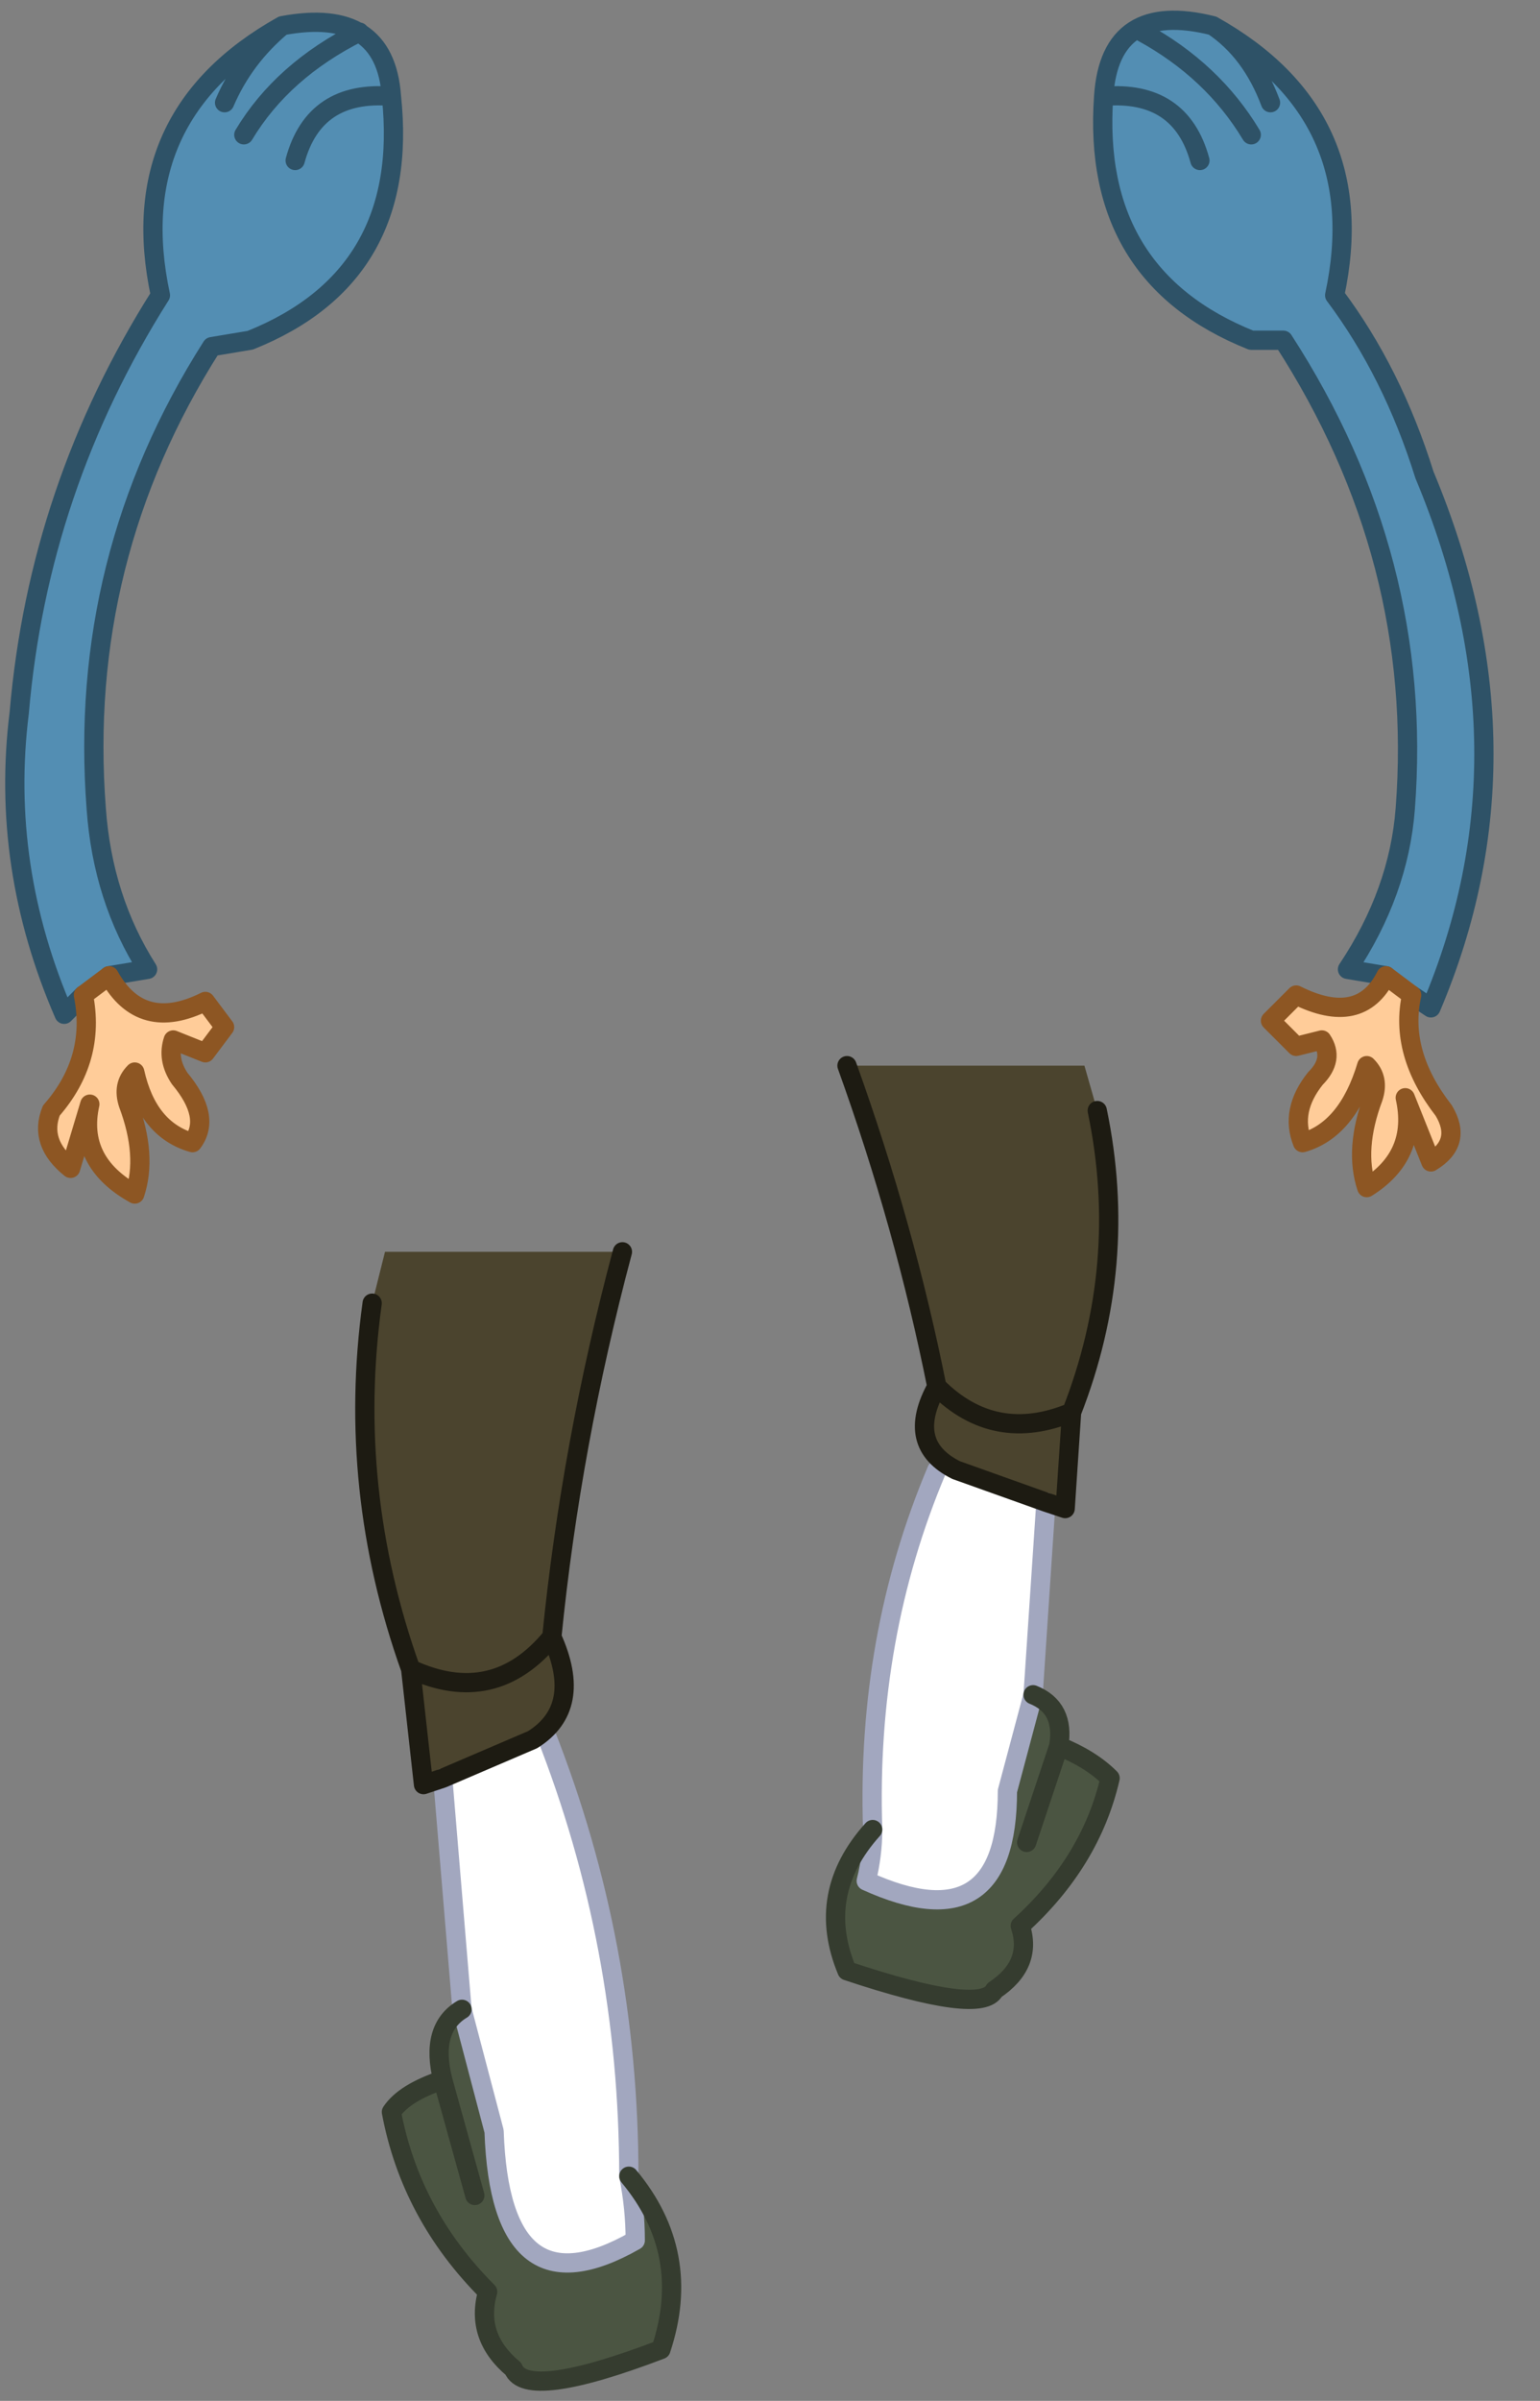
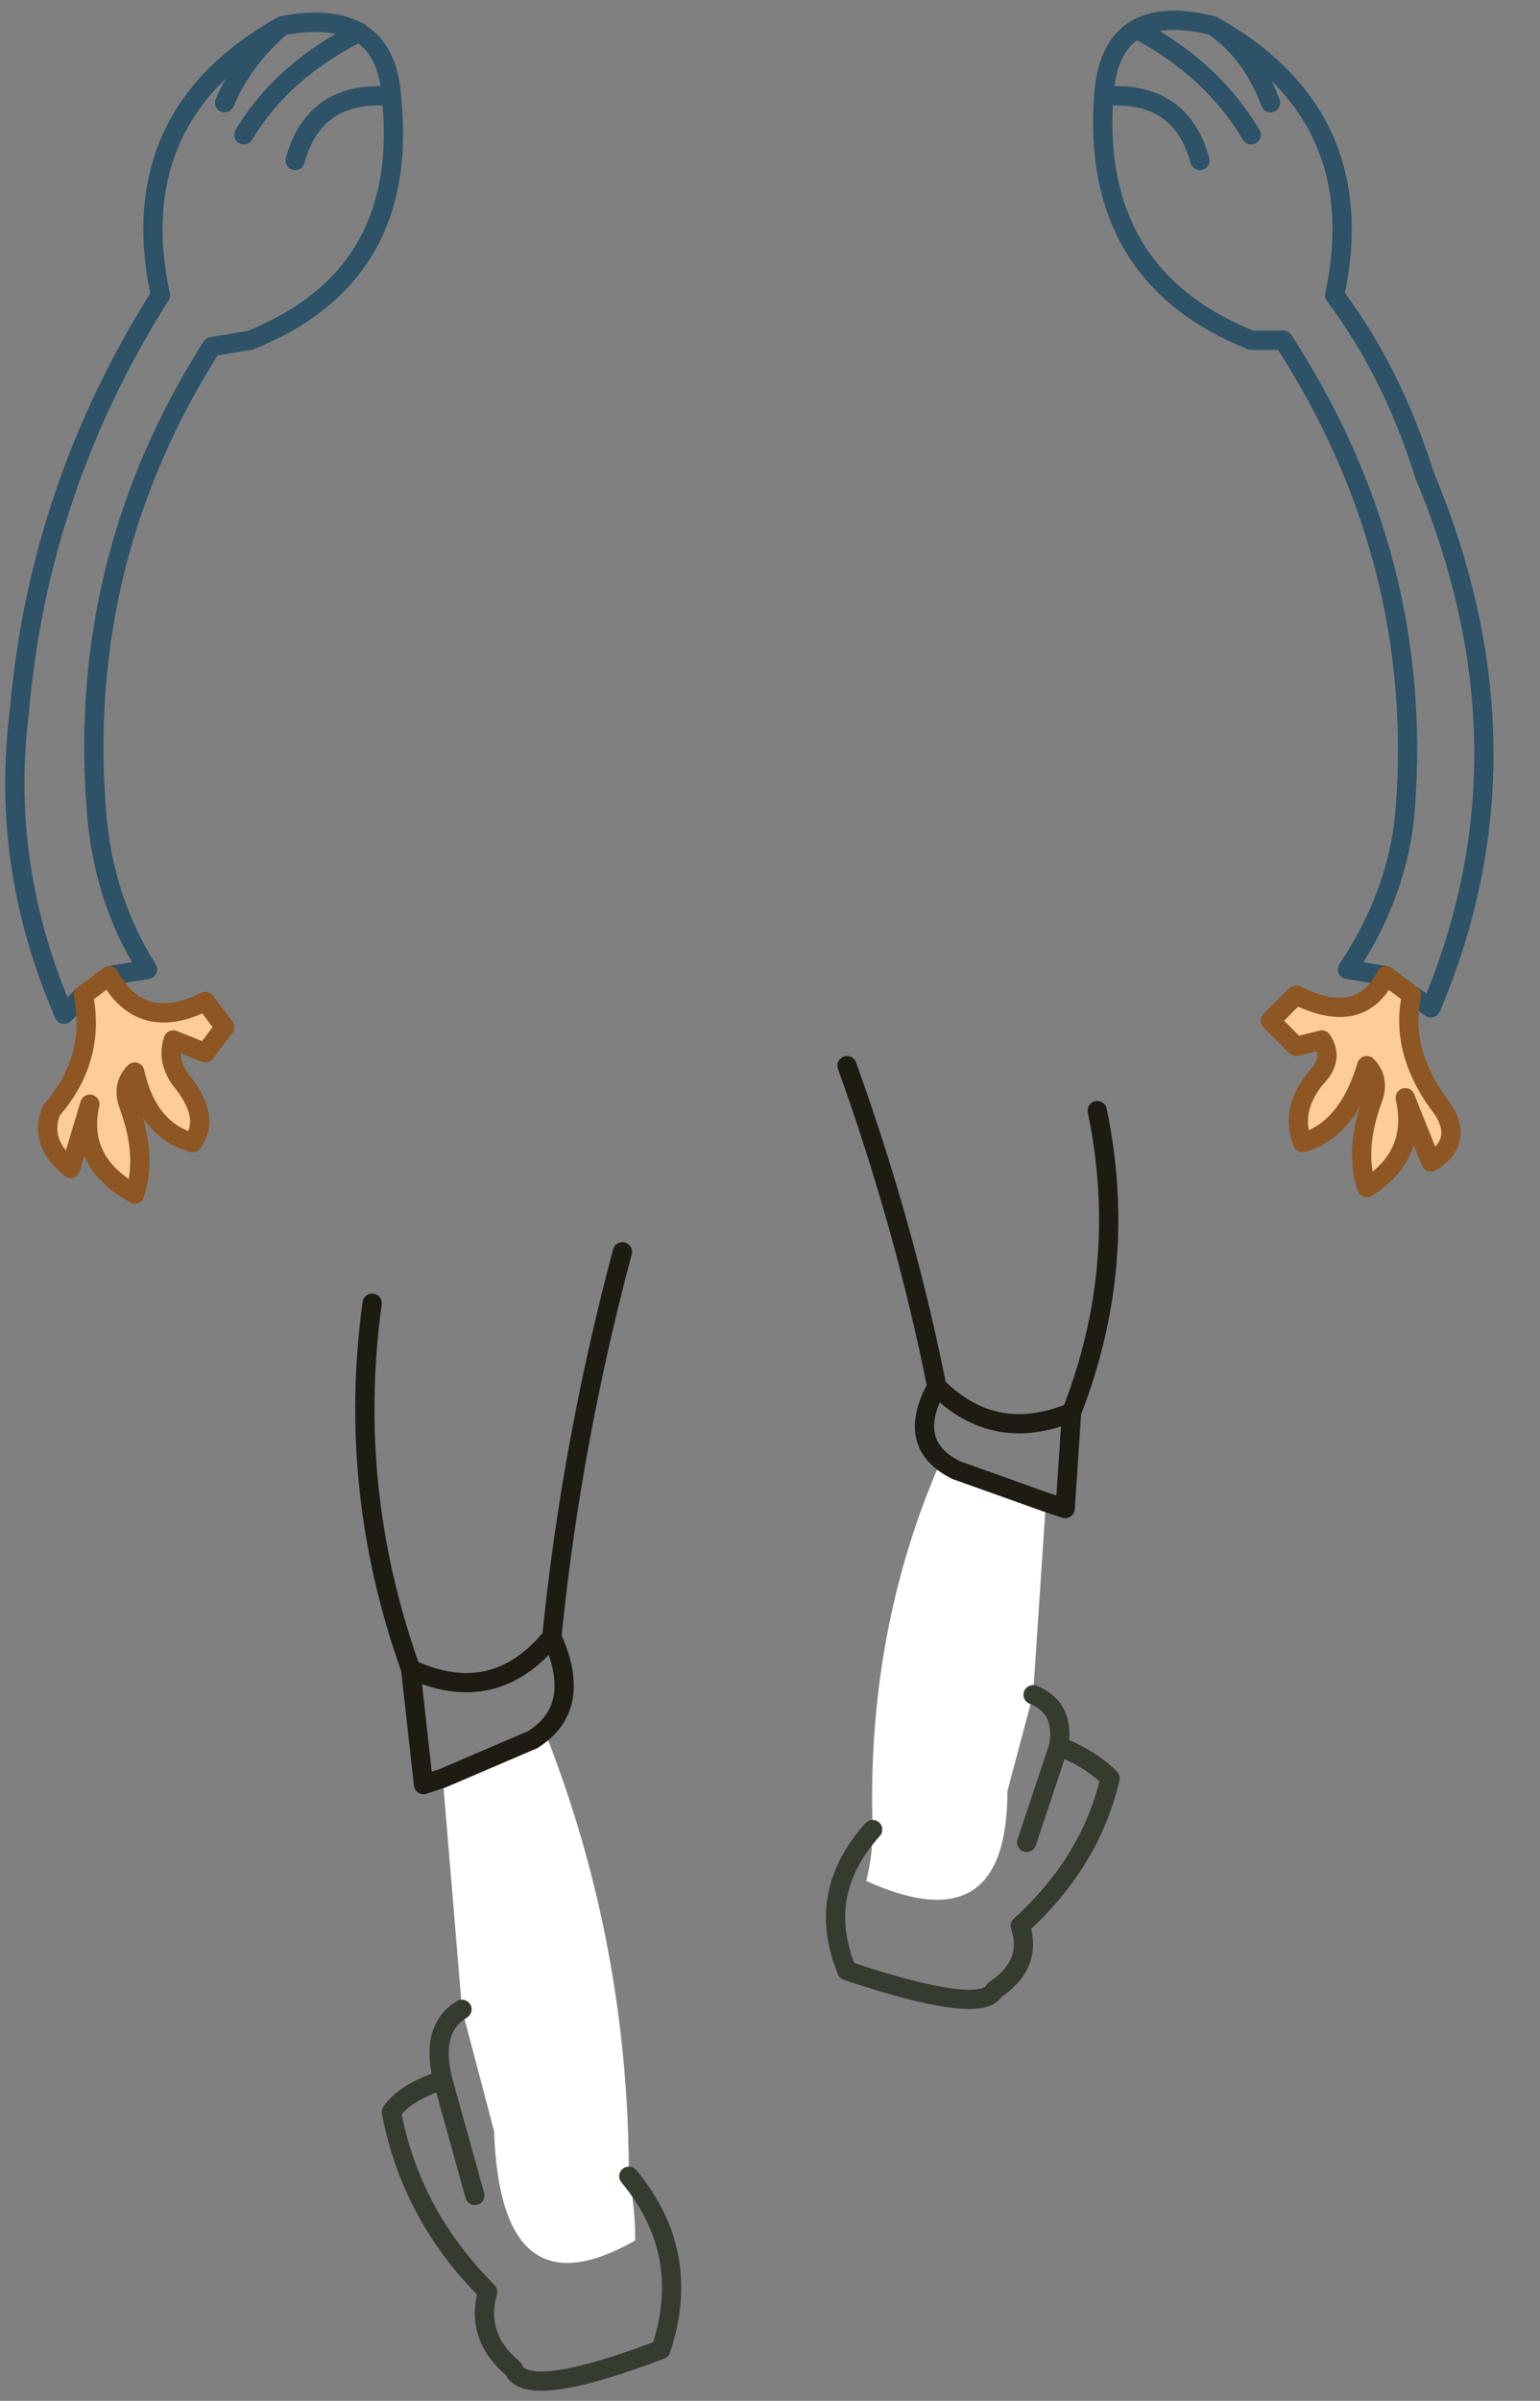
<svg xmlns="http://www.w3.org/2000/svg" height="18.7px" width="12.0px">
  <rect width="100%" height="100%" fill="#808080" stroke="none" />
  <g transform="matrix(1.0, 0.0, 0.0, 1.0, 25.05, 6.05)">
-     <path d="M-22.75 -4.8 Q-22.6 -5.35 -22.0 -5.3 -22.6 -5.35 -22.75 -4.8 M-22.0 -5.3 Q-21.85 -3.9 -23.1 -3.4 L-23.4 -3.35 Q-24.45 -1.7 -24.3 0.25 -24.25 0.95 -23.9 1.5 L-24.2 1.55 -24.4 1.7 -24.55 1.85 Q-25.05 0.7 -24.9 -0.5 -24.75 -2.25 -23.8 -3.75 -24.1 -5.15 -22.85 -5.85 -22.05 -6.0 -22.0 -5.3 M-15.3 -5.0 Q-15.6 -5.5 -16.15 -5.8 -15.6 -5.5 -15.3 -5.0 M-23.15 -5.0 Q-22.85 -5.5 -22.25 -5.8 -22.85 -5.5 -23.15 -5.0 M-23.3 -5.25 Q-23.15 -5.6 -22.85 -5.85 -23.15 -5.6 -23.3 -5.25 M-16.45 -5.3 Q-16.4 -6.05 -15.6 -5.85 -14.35 -5.15 -14.65 -3.75 -14.2 -3.15 -13.95 -2.35 -13.05 -0.2 -13.9 1.8 L-14.05 1.7 -14.25 1.55 -14.55 1.5 Q-14.15 0.9 -14.1 0.25 -13.95 -1.7 -15.05 -3.4 L-15.3 -3.4 Q-16.55 -3.9 -16.45 -5.3 -15.85 -5.35 -15.7 -4.8 -15.85 -5.35 -16.45 -5.3 M-15.15 -5.25 Q-15.3 -5.65 -15.6 -5.85 -15.3 -5.65 -15.15 -5.25" fill="#538eb3" fill-rule="evenodd" stroke="none" />
    <path d="M-24.2 1.55 Q-23.95 2.0 -23.45 1.75 L-23.3 1.95 -23.45 2.15 -23.7 2.05 Q-23.75 2.2 -23.65 2.35 -23.4 2.65 -23.55 2.85 -23.9 2.75 -24.0 2.3 -24.1 2.4 -24.05 2.55 -23.9 2.95 -24.0 3.25 -24.45 3.0 -24.35 2.55 L-24.5 3.05 Q-24.75 2.85 -24.65 2.6 -24.3 2.2 -24.4 1.7 L-24.2 1.55 M-14.25 1.55 L-14.05 1.7 Q-14.15 2.15 -13.8 2.6 -13.65 2.85 -13.9 3.0 L-14.1 2.5 Q-14.0 2.95 -14.4 3.2 -14.5 2.9 -14.35 2.5 -14.3 2.35 -14.4 2.25 -14.55 2.75 -14.9 2.85 -15.0 2.6 -14.8 2.35 -14.65 2.2 -14.75 2.05 L-14.95 2.1 -15.15 1.9 -14.95 1.7 Q-14.45 1.95 -14.25 1.55" fill="#ffcc99" fill-rule="evenodd" stroke="none" />
-     <path d="M-18.45 2.25 L-16.6 2.25 -16.5 2.6 Q-16.25 3.8 -16.7 4.95 -17.3 5.2 -17.75 4.75 -17.3 5.2 -16.7 4.95 L-16.75 5.7 -16.9 5.65 -17.6 5.4 Q-18.0 5.2 -17.75 4.75 -18.0 3.5 -18.45 2.25 M-22.15 4.1 L-22.05 3.7 -20.2 3.7 Q-20.6 5.2 -20.75 6.7 -20.5 7.25 -20.9 7.5 L-21.6 7.8 -21.75 7.85 -21.85 6.95 Q-22.35 5.55 -22.15 4.1 M-21.85 6.95 Q-21.2 7.25 -20.75 6.7 -21.2 7.25 -21.85 6.95" fill="#4b442e" fill-rule="evenodd" stroke="none" />
    <path d="M-17.6 5.4 L-16.9 5.65 -17.0 7.15 -17.2 7.9 Q-17.2 9.1 -18.3 8.6 -18.25 8.4 -18.25 8.2 -18.3 6.7 -17.75 5.4 L-17.6 5.4 M-20.15 10.9 Q-20.1 11.15 -20.1 11.4 -21.15 12.0 -21.2 10.55 L-21.45 9.6 -21.6 7.8 -20.9 7.5 -20.8 7.45 Q-20.15 9.1 -20.15 10.9" fill="#ffffff" fill-rule="evenodd" stroke="none" />
-     <path d="M-18.25 8.2 Q-18.25 8.4 -18.3 8.6 -17.2 9.1 -17.2 7.9 L-17.0 7.15 Q-16.75 7.25 -16.8 7.55 -16.55 7.65 -16.4 7.8 -16.55 8.45 -17.1 8.95 -17.0 9.25 -17.3 9.45 -17.4 9.65 -18.45 9.3 -18.7 8.7 -18.25 8.2 M-17.05 8.3 L-16.8 7.55 -17.05 8.3 M-21.45 9.6 L-21.2 10.55 Q-21.15 12.0 -20.1 11.4 -20.1 11.15 -20.15 10.9 -19.65 11.5 -19.9 12.25 -20.95 12.65 -21.05 12.4 -21.35 12.15 -21.25 11.8 -21.85 11.2 -22.0 10.4 -21.9 10.25 -21.6 10.15 -21.7 9.75 -21.45 9.6 M-21.35 11.05 L-21.6 10.15 -21.35 11.05" fill="#4b5542" fill-rule="evenodd" stroke="none" />
    <path d="M-22.0 -5.3 Q-22.6 -5.35 -22.75 -4.8 M-22.0 -5.3 Q-21.85 -3.9 -23.1 -3.4 L-23.4 -3.35 Q-24.45 -1.7 -24.3 0.25 -24.25 0.95 -23.9 1.5 L-24.2 1.55 M-24.4 1.7 L-24.55 1.85 Q-25.05 0.7 -24.9 -0.5 -24.75 -2.25 -23.8 -3.75 -24.1 -5.15 -22.85 -5.85 -22.05 -6.0 -22.0 -5.3 M-22.85 -5.85 Q-23.15 -5.6 -23.3 -5.25 M-22.25 -5.8 Q-22.85 -5.5 -23.15 -5.0 M-16.15 -5.8 Q-15.6 -5.5 -15.3 -5.0 M-15.6 -5.85 Q-16.4 -6.05 -16.45 -5.3 -15.85 -5.35 -15.7 -4.8 M-14.05 1.7 L-13.9 1.8 Q-13.05 -0.2 -13.95 -2.35 -14.2 -3.15 -14.65 -3.75 -14.35 -5.15 -15.6 -5.85 -15.3 -5.65 -15.15 -5.25 M-16.45 -5.3 Q-16.55 -3.9 -15.3 -3.4 L-15.05 -3.4 Q-13.95 -1.7 -14.1 0.25 -14.15 0.9 -14.55 1.5 L-14.25 1.55" fill="none" stroke="#2e5267" stroke-linecap="round" stroke-linejoin="round" stroke-width="0.15" />
    <path d="M-24.2 1.55 Q-23.95 2.0 -23.45 1.75 L-23.3 1.95 -23.45 2.15 -23.7 2.05 Q-23.75 2.2 -23.65 2.35 -23.4 2.65 -23.55 2.85 -23.9 2.75 -24.0 2.3 -24.1 2.4 -24.05 2.55 -23.9 2.95 -24.0 3.25 -24.45 3.0 -24.35 2.55 L-24.5 3.05 Q-24.75 2.85 -24.65 2.6 -24.3 2.2 -24.4 1.7 L-24.2 1.55 M-14.25 1.55 L-14.05 1.7 Q-14.15 2.15 -13.8 2.6 -13.65 2.85 -13.9 3.0 L-14.1 2.5 Q-14.0 2.95 -14.4 3.2 -14.5 2.9 -14.35 2.5 -14.3 2.35 -14.4 2.25 -14.55 2.75 -14.9 2.85 -15.0 2.6 -14.8 2.35 -14.65 2.2 -14.75 2.05 L-14.95 2.1 -15.15 1.9 -14.95 1.7 Q-14.45 1.95 -14.25 1.55" fill="none" stroke="#8d5623" stroke-linecap="round" stroke-linejoin="round" stroke-width="0.15" />
-     <path d="M-17.75 5.4 Q-18.3 6.7 -18.25 8.2 -18.25 8.4 -18.3 8.6 -17.2 9.1 -17.2 7.9 L-17.0 7.15 -16.9 5.65 M-20.15 10.9 Q-20.1 11.15 -20.1 11.4 -21.15 12.0 -21.2 10.55 L-21.45 9.6 -21.6 7.8 M-20.8 7.45 Q-20.15 9.1 -20.15 10.9" fill="none" stroke="#a2a7bf" stroke-linecap="round" stroke-linejoin="round" stroke-width="0.15" />
    <path d="M-16.8 7.55 L-17.05 8.3 M-18.25 8.2 Q-18.7 8.7 -18.45 9.3 -17.4 9.65 -17.3 9.45 -17.0 9.25 -17.1 8.95 -16.55 8.45 -16.4 7.8 -16.55 7.65 -16.8 7.55 -16.75 7.25 -17.0 7.15 M-21.45 9.6 Q-21.7 9.75 -21.6 10.15 L-21.35 11.05 M-20.15 10.9 Q-19.65 11.5 -19.9 12.25 -20.95 12.65 -21.05 12.4 -21.35 12.15 -21.25 11.8 -21.85 11.2 -22.0 10.4 -21.9 10.25 -21.6 10.15" fill="none" stroke="#353c2f" stroke-linecap="round" stroke-linejoin="round" stroke-width="0.15" />
    <path d="M-18.45 2.25 Q-18.0 3.5 -17.75 4.75 -17.3 5.2 -16.7 4.95 -16.25 3.8 -16.5 2.6 M-17.75 4.75 Q-18.0 5.2 -17.6 5.4 L-16.9 5.65 -16.75 5.7 -16.7 4.95 M-20.2 3.7 Q-20.6 5.2 -20.75 6.7 -20.5 7.25 -20.9 7.5 L-21.6 7.8 -21.75 7.85 -21.85 6.95 Q-22.35 5.55 -22.15 4.1 M-20.75 6.7 Q-21.2 7.25 -21.85 6.95" fill="none" stroke="#1d1b12" stroke-linecap="round" stroke-linejoin="round" stroke-width="0.15" />
  </g>
</svg>